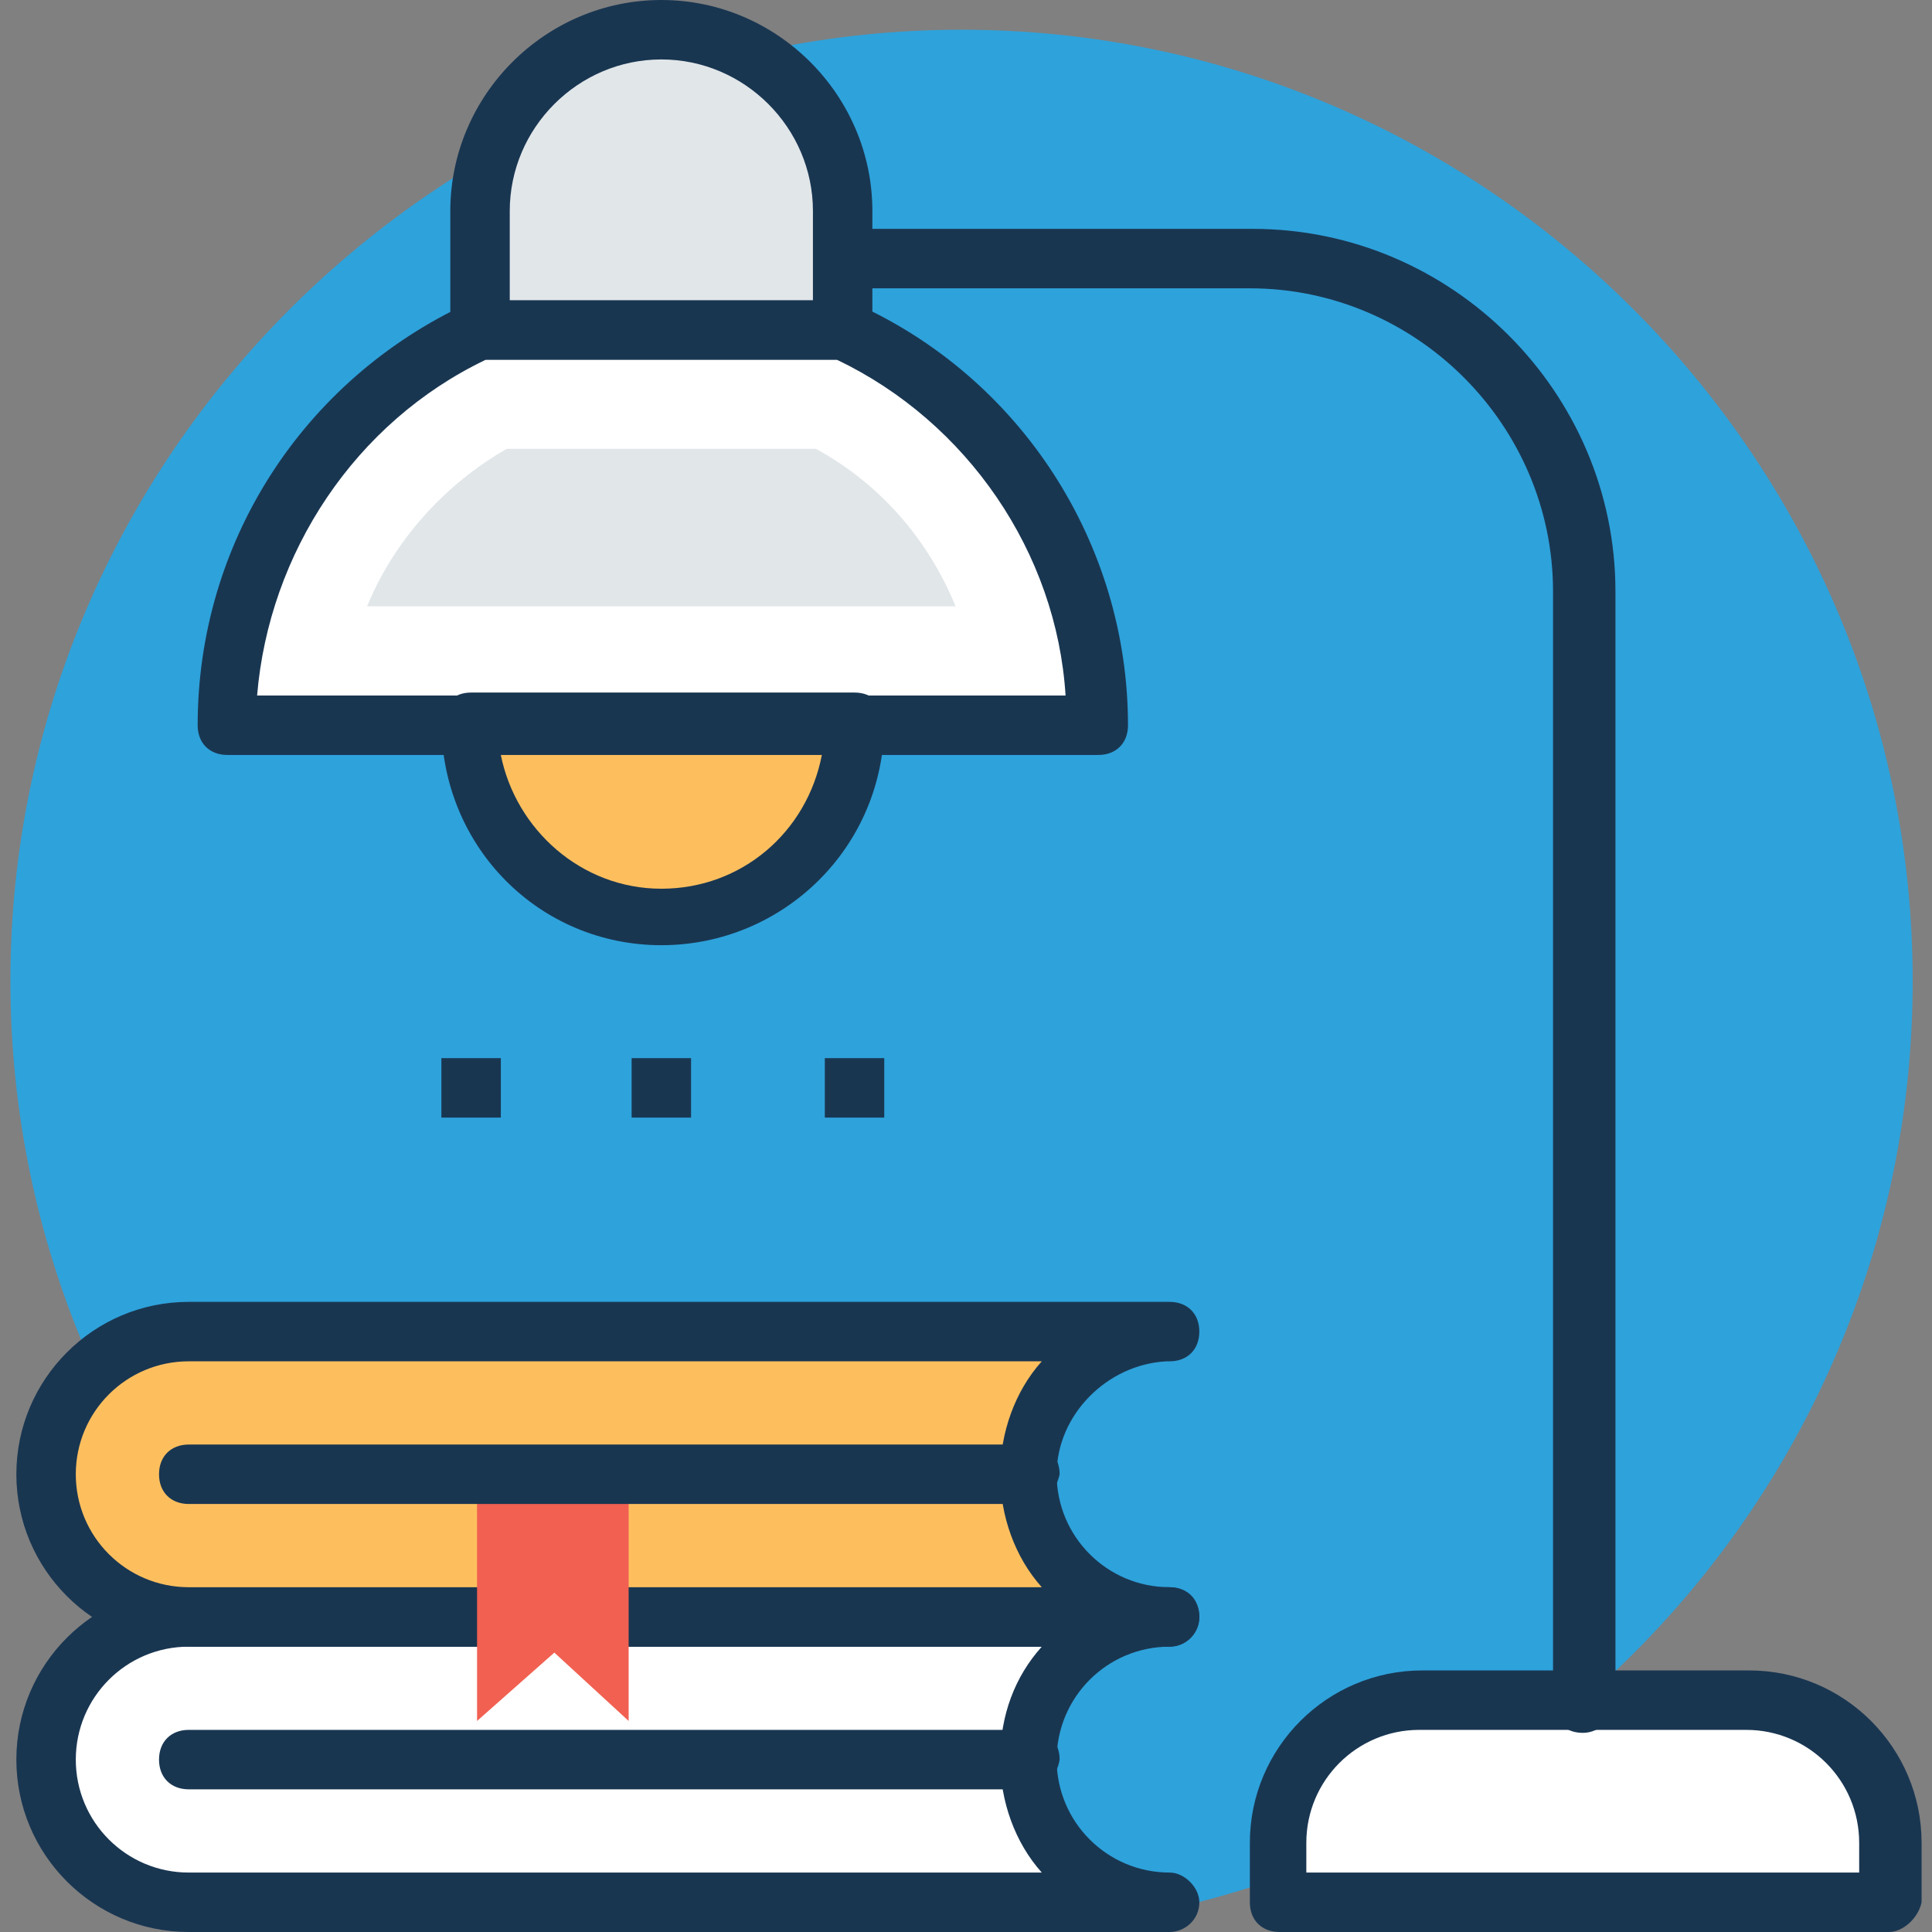
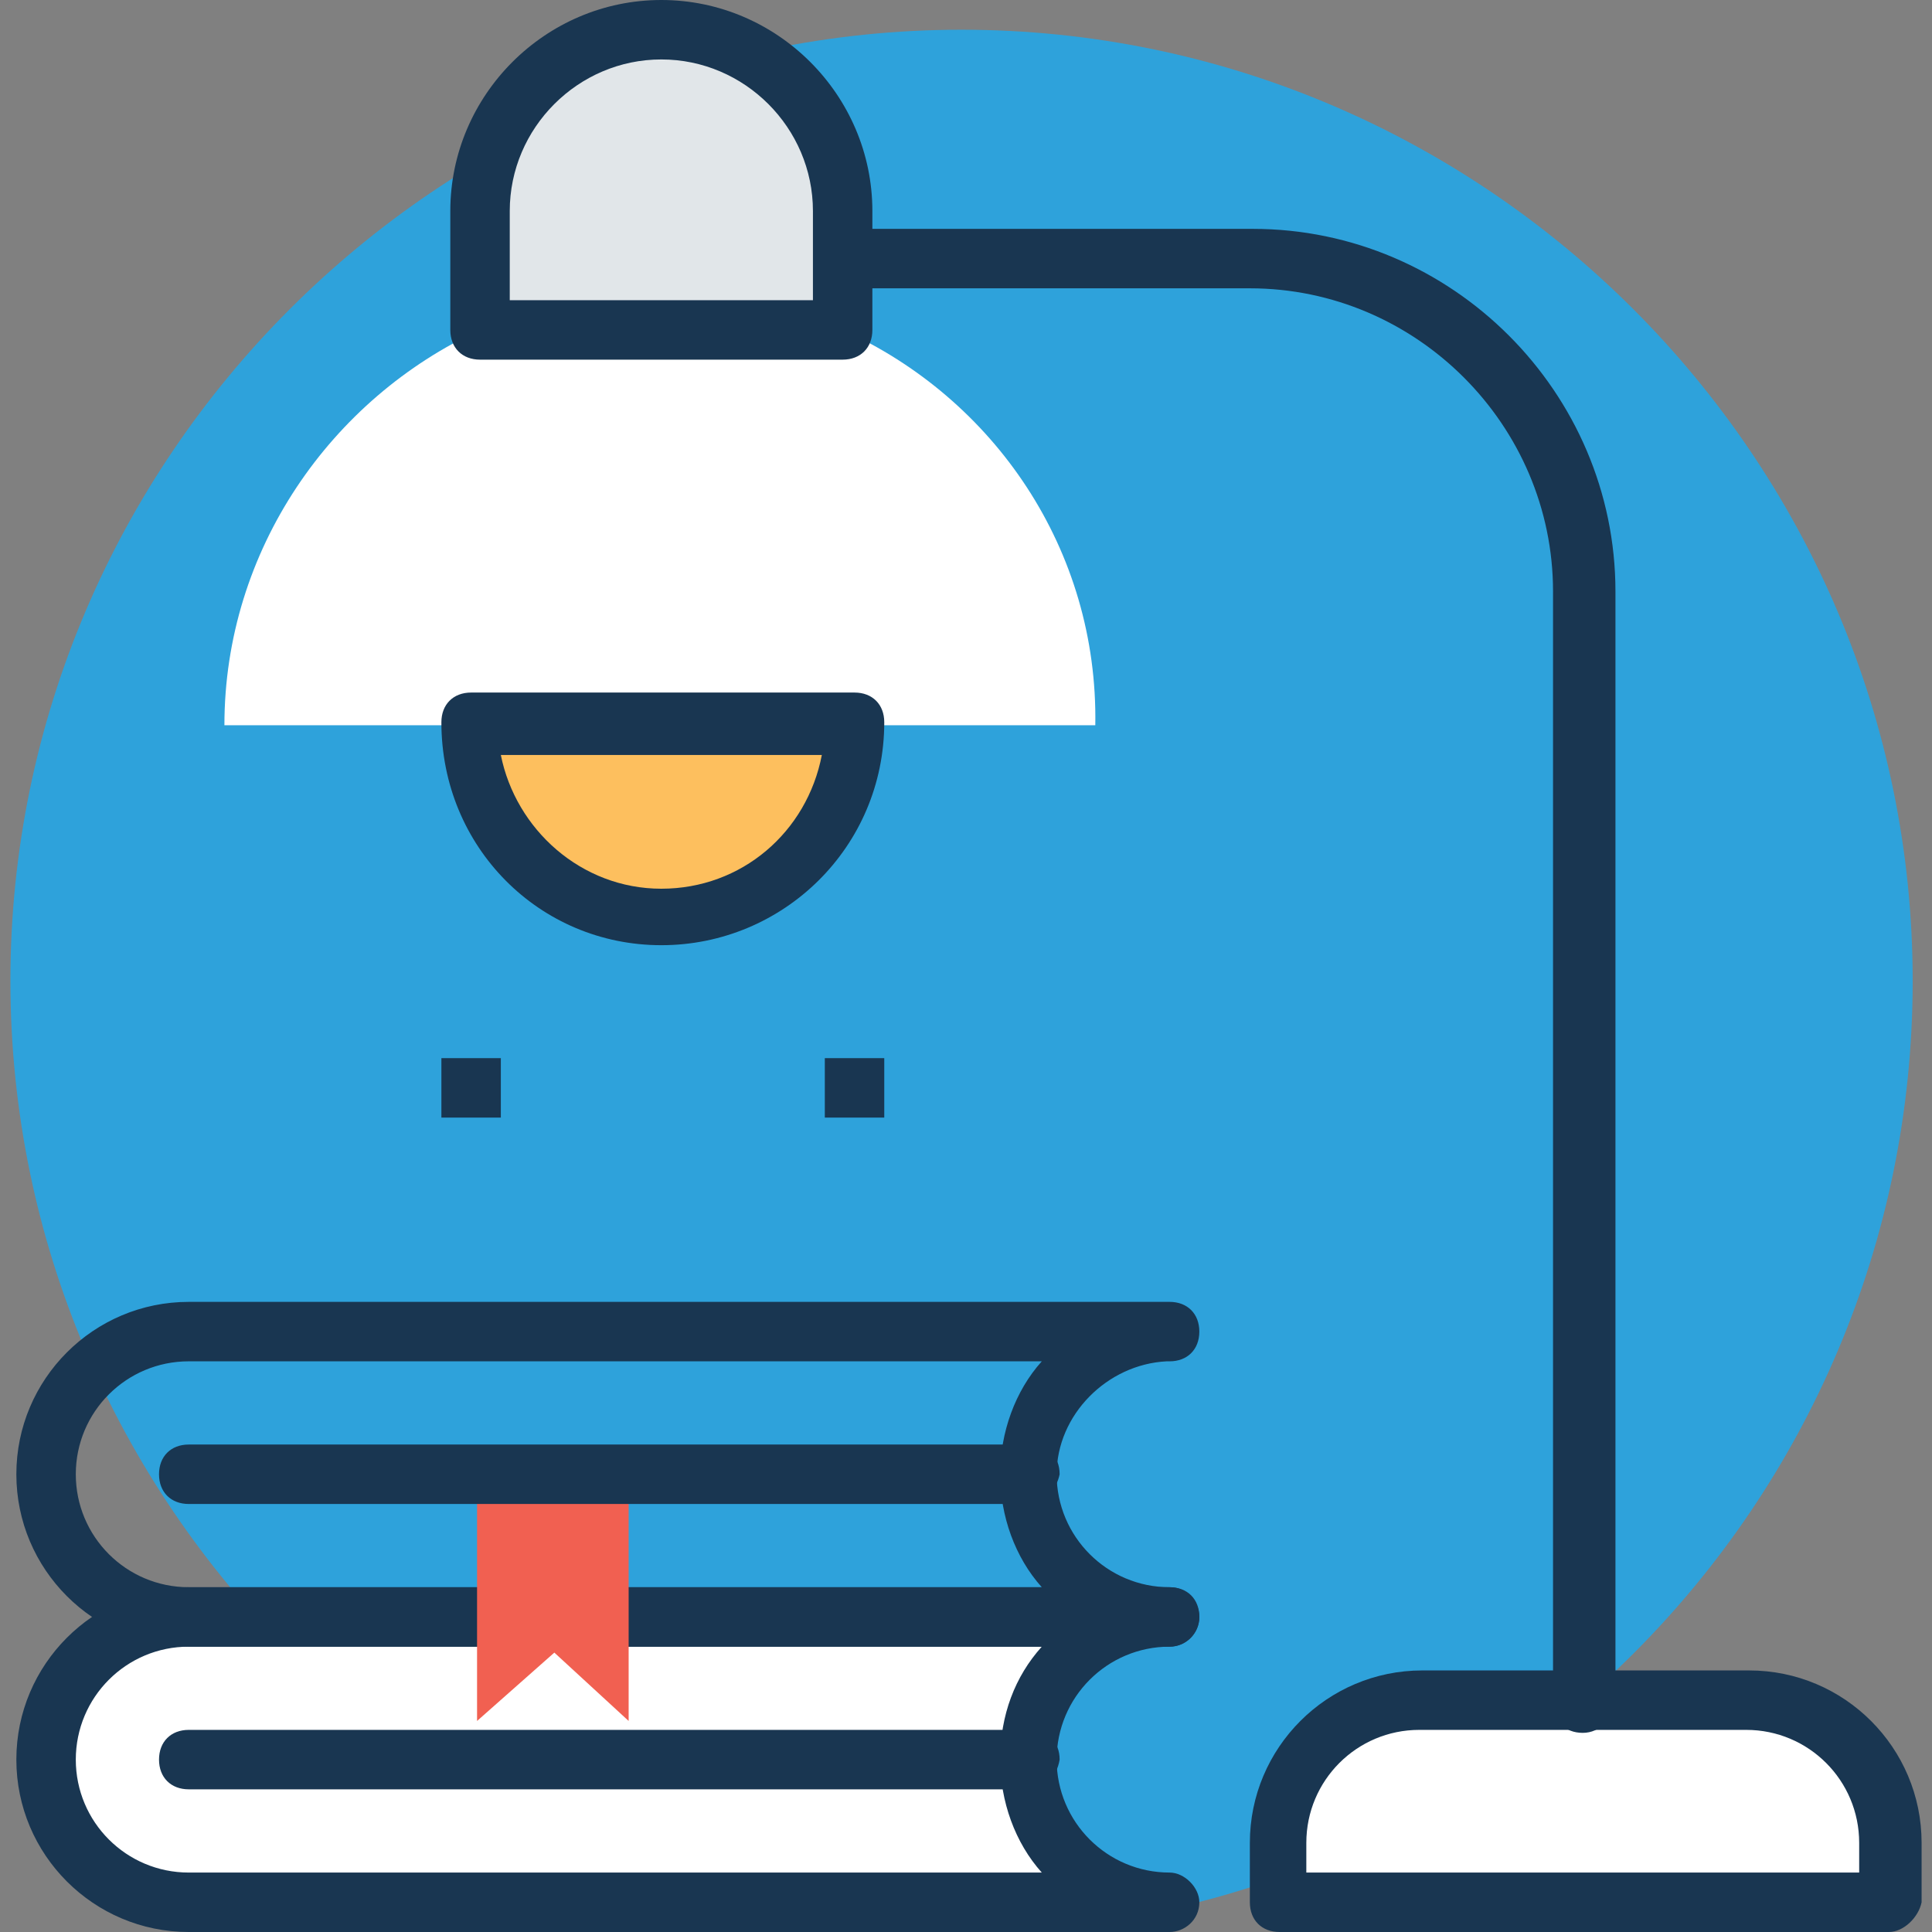
<svg xmlns="http://www.w3.org/2000/svg" version="1.1" id="Capa_1" x="0px" y="0px" viewBox="0 0 504.242 504.242" style="enable-background:new 0 0 504.242 504.242;" xml:space="preserve">
  <rect x="0" y="0" width="504.242" height="504.242" fill="#808080" stroke="none" />
  <path style="fill:#2EA2DB;" d="M250.958,504.242C114.424,504.242,2.715,392.533,2.715,256S114.424,7.758,250.958,7.758  S499.2,119.467,499.2,256S388.267,504.242,250.958,504.242z" />
  <g>
    <rect x="115.2" y="276.17" style="fill:#193651;" width="15.515" height="15.515" />
-     <rect x="164.848" y="276.17" style="fill:#193651;" width="15.515" height="15.515" />
    <rect x="215.273" y="276.17" style="fill:#193651;" width="15.515" height="15.515" />
  </g>
  <path style="fill:#FFFFFF;" d="M455.758,444.509h-85.333c-20.17,0-37.236,16.291-37.236,37.236v15.515h159.03v-15.515  C492.994,460.8,476.703,444.509,455.758,444.509z" />
  <g>
    <path style="fill:#193651;" d="M492.994,504.242h-159.03c-4.655,0-7.758-3.103-7.758-7.758V480.97   c0-24.824,20.17-44.994,44.994-44.994h85.333c24.824,0,44.994,20.17,44.994,44.994v15.515   C500.752,500.364,496.873,504.242,492.994,504.242z M341.721,488.727h143.515v-7.758c0-16.291-13.188-29.479-29.479-29.479h-85.333   c-16.291,0-29.479,13.188-29.479,29.479v7.758H341.721z" />
    <path style="fill:#193651;" d="M413.091,452.267c-4.655,0-7.758-3.103-7.758-7.758V154.376c0-43.442-35.685-79.127-79.127-79.127   H219.927c-4.655,0-7.758-3.103-7.758-7.758c0-4.655,3.103-7.758,7.758-7.758h107.055c51.976,0,94.642,42.667,94.642,94.642v290.133   C420.849,448.388,417.745,452.267,413.091,452.267z" />
  </g>
  <path style="fill:#FFFFFF;" d="M219.927,86.109h-94.642C86.497,103.952,58.57,143.515,58.57,189.285h227.297  C286.642,143.515,259.491,103.952,219.927,86.109z" />
-   <path style="fill:#193651;" d="M223.03,79.127c-0.776-0.776-2.327-0.776-3.103-0.776h-94.642c-0.776,0-2.327,0-3.103,0.776  c-43.442,20.17-70.594,62.836-70.594,110.158c0,4.655,3.103,7.758,7.758,7.758h227.297c4.655,0,7.758-3.103,7.758-7.758  C294.4,141.964,266.473,98.521,223.03,79.127z M67.103,181.527c3.103-37.236,25.6-71.37,59.733-87.661h91.539  c34.133,16.291,57.406,50.424,59.733,87.661H67.103z" />
  <g>
-     <path style="fill:#E1E6E9;" d="M95.806,158.255c6.982-17.067,20.17-31.806,36.461-41.115h80.679   c17.067,9.309,29.479,24.048,36.461,41.115H95.806z" />
    <path style="fill:#E1E6E9;" d="M172.606,7.758c-26.376,0-47.321,20.945-47.321,47.321v31.03h94.642v-31.03   C219.927,28.703,198.982,7.758,172.606,7.758z" />
  </g>
  <path style="fill:#193651;" d="M172.606,0c-30.255,0-55.079,24.824-55.079,55.079v31.03c0,4.655,3.103,7.758,7.758,7.758h94.642  c4.655,0,7.758-3.103,7.758-7.758v-31.03C227.685,24.824,202.861,0,172.606,0z M212.17,78.352h-79.127V55.079  c0-21.721,17.842-39.564,39.564-39.564s39.564,17.842,39.564,39.564L212.17,78.352L212.17,78.352z" />
  <path style="fill:#FDBF5E;" d="M122.958,189.285c0,27.927,22.497,49.648,49.648,49.648c27.927,0,49.648-22.497,49.648-49.648  H122.958z" />
  <path style="fill:#193651;" d="M172.606,246.691c-31.806,0-57.406-25.6-57.406-58.182c0-4.655,3.103-7.758,7.758-7.758H223.03  c4.655,0,7.758,3.103,7.758,7.758C230.788,221.091,204.412,246.691,172.606,246.691z M130.715,197.042  c3.879,19.394,20.945,34.909,41.891,34.909s38.012-14.739,41.891-34.909H130.715z" />
  <path style="fill:#FFFFFF;" d="M305.261,422.012L305.261,422.012h-256c-20.945,0-37.236,17.067-37.236,37.236l0,0  c0,20.945,17.067,37.236,37.236,37.236h256l0,0c-20.17,0-37.236-17.067-37.236-37.236l0,0  C268.024,439.079,284.315,422.012,305.261,422.012z" />
  <g>
    <path style="fill:#193651;" d="M305.261,504.242h-256c-24.824,0-44.994-20.17-44.994-44.994s20.17-44.994,44.994-44.994h256   c4.655,0,7.758,3.103,7.758,7.758c0,3.879-3.103,7.758-7.758,7.758c-16.291,0-29.479,13.188-29.479,29.479   s13.188,29.479,29.479,29.479c3.879,0,7.758,3.879,7.758,7.758C313.018,501.139,309.139,504.242,305.261,504.242z M49.261,429.77   c-16.291,0-29.479,13.188-29.479,29.479s13.188,29.479,29.479,29.479h222.642c-6.982-7.758-10.861-18.618-10.861-29.479   c0-11.636,3.879-21.721,10.861-29.479H49.261z" />
    <path style="fill:#193651;" d="M268.024,467.006H49.261c-4.655,0-7.758-3.103-7.758-7.758s3.103-7.758,7.758-7.758H268.8   c4.655,0,7.758,3.103,7.758,7.758C275.782,463.903,272.679,467.006,268.024,467.006z" />
  </g>
-   <path style="fill:#FDBF5E;" d="M305.261,347.539L305.261,347.539h-256c-20.945,0-37.236,17.067-37.236,37.236l0,0  c0,20.945,17.067,37.236,37.236,37.236h256l0,0c-20.17,0-37.236-17.067-37.236-37.236l0,0  C268.024,364.606,284.315,347.539,305.261,347.539z" />
  <path style="fill:#193651;" d="M305.261,429.77h-256c-24.824,0-44.994-20.17-44.994-44.994s20.17-44.994,44.994-44.994h256  c4.655,0,7.758,3.103,7.758,7.758s-3.103,7.758-7.758,7.758l0,0l0,0h-0.776c-15.515,0.776-28.703,13.964-28.703,29.479  c0,16.291,13.188,29.479,29.479,29.479c4.655,0,7.758,3.879,7.758,7.758C313.018,426.667,309.139,429.77,305.261,429.77z   M49.261,355.297c-16.291,0-29.479,13.188-29.479,29.479s13.188,29.479,29.479,29.479h222.642  c-6.982-7.758-10.861-18.618-10.861-29.479s3.879-21.721,10.861-29.479H49.261z" />
  <polygon style="fill:#F16051;" points="164.073,449.164 144.679,431.321 124.509,449.164 124.509,384.776 164.073,384.776 " />
  <path style="fill:#193651;" d="M268.024,392.533H49.261c-4.655,0-7.758-3.103-7.758-7.758s3.103-7.758,7.758-7.758H268.8  c4.655,0,7.758,3.103,7.758,7.758C275.782,388.655,272.679,392.533,268.024,392.533z" />
  <g>
</g>
  <g>
</g>
  <g>
</g>
  <g>
</g>
  <g>
</g>
  <g>
</g>
  <g>
</g>
  <g>
</g>
  <g>
</g>
  <g>
</g>
  <g>
</g>
  <g>
</g>
  <g>
</g>
  <g>
</g>
  <g>
</g>
</svg>